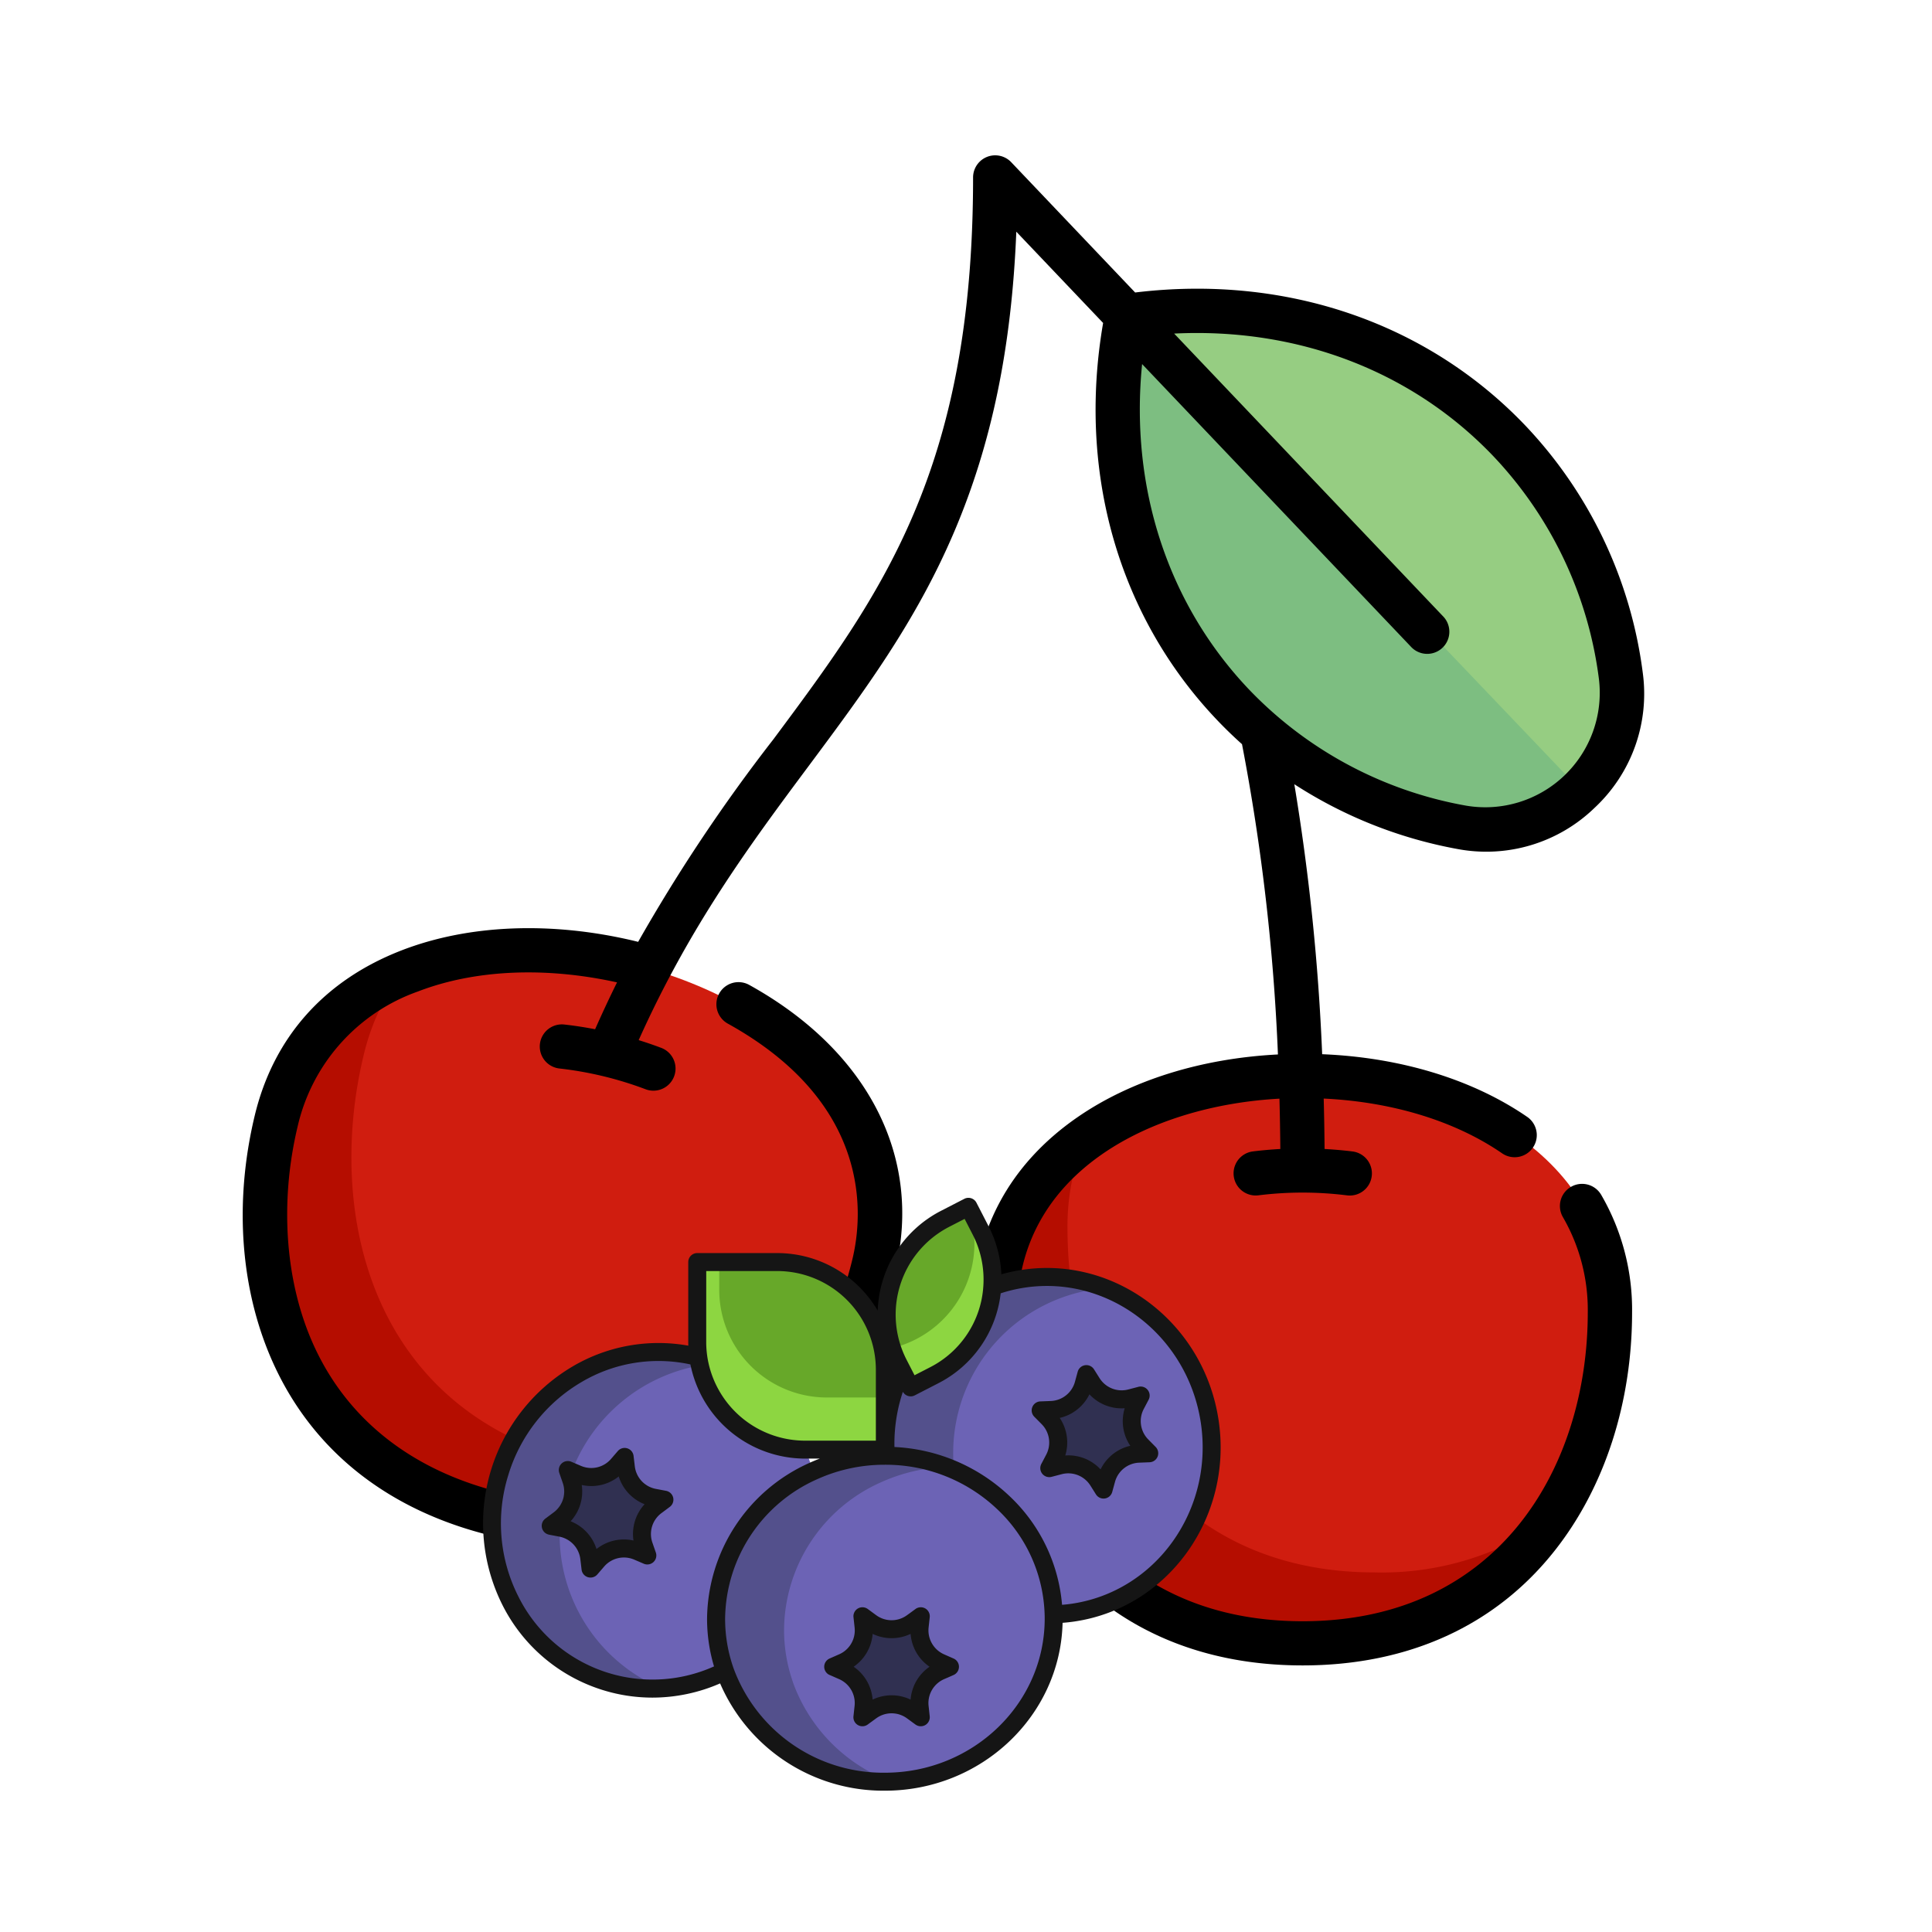
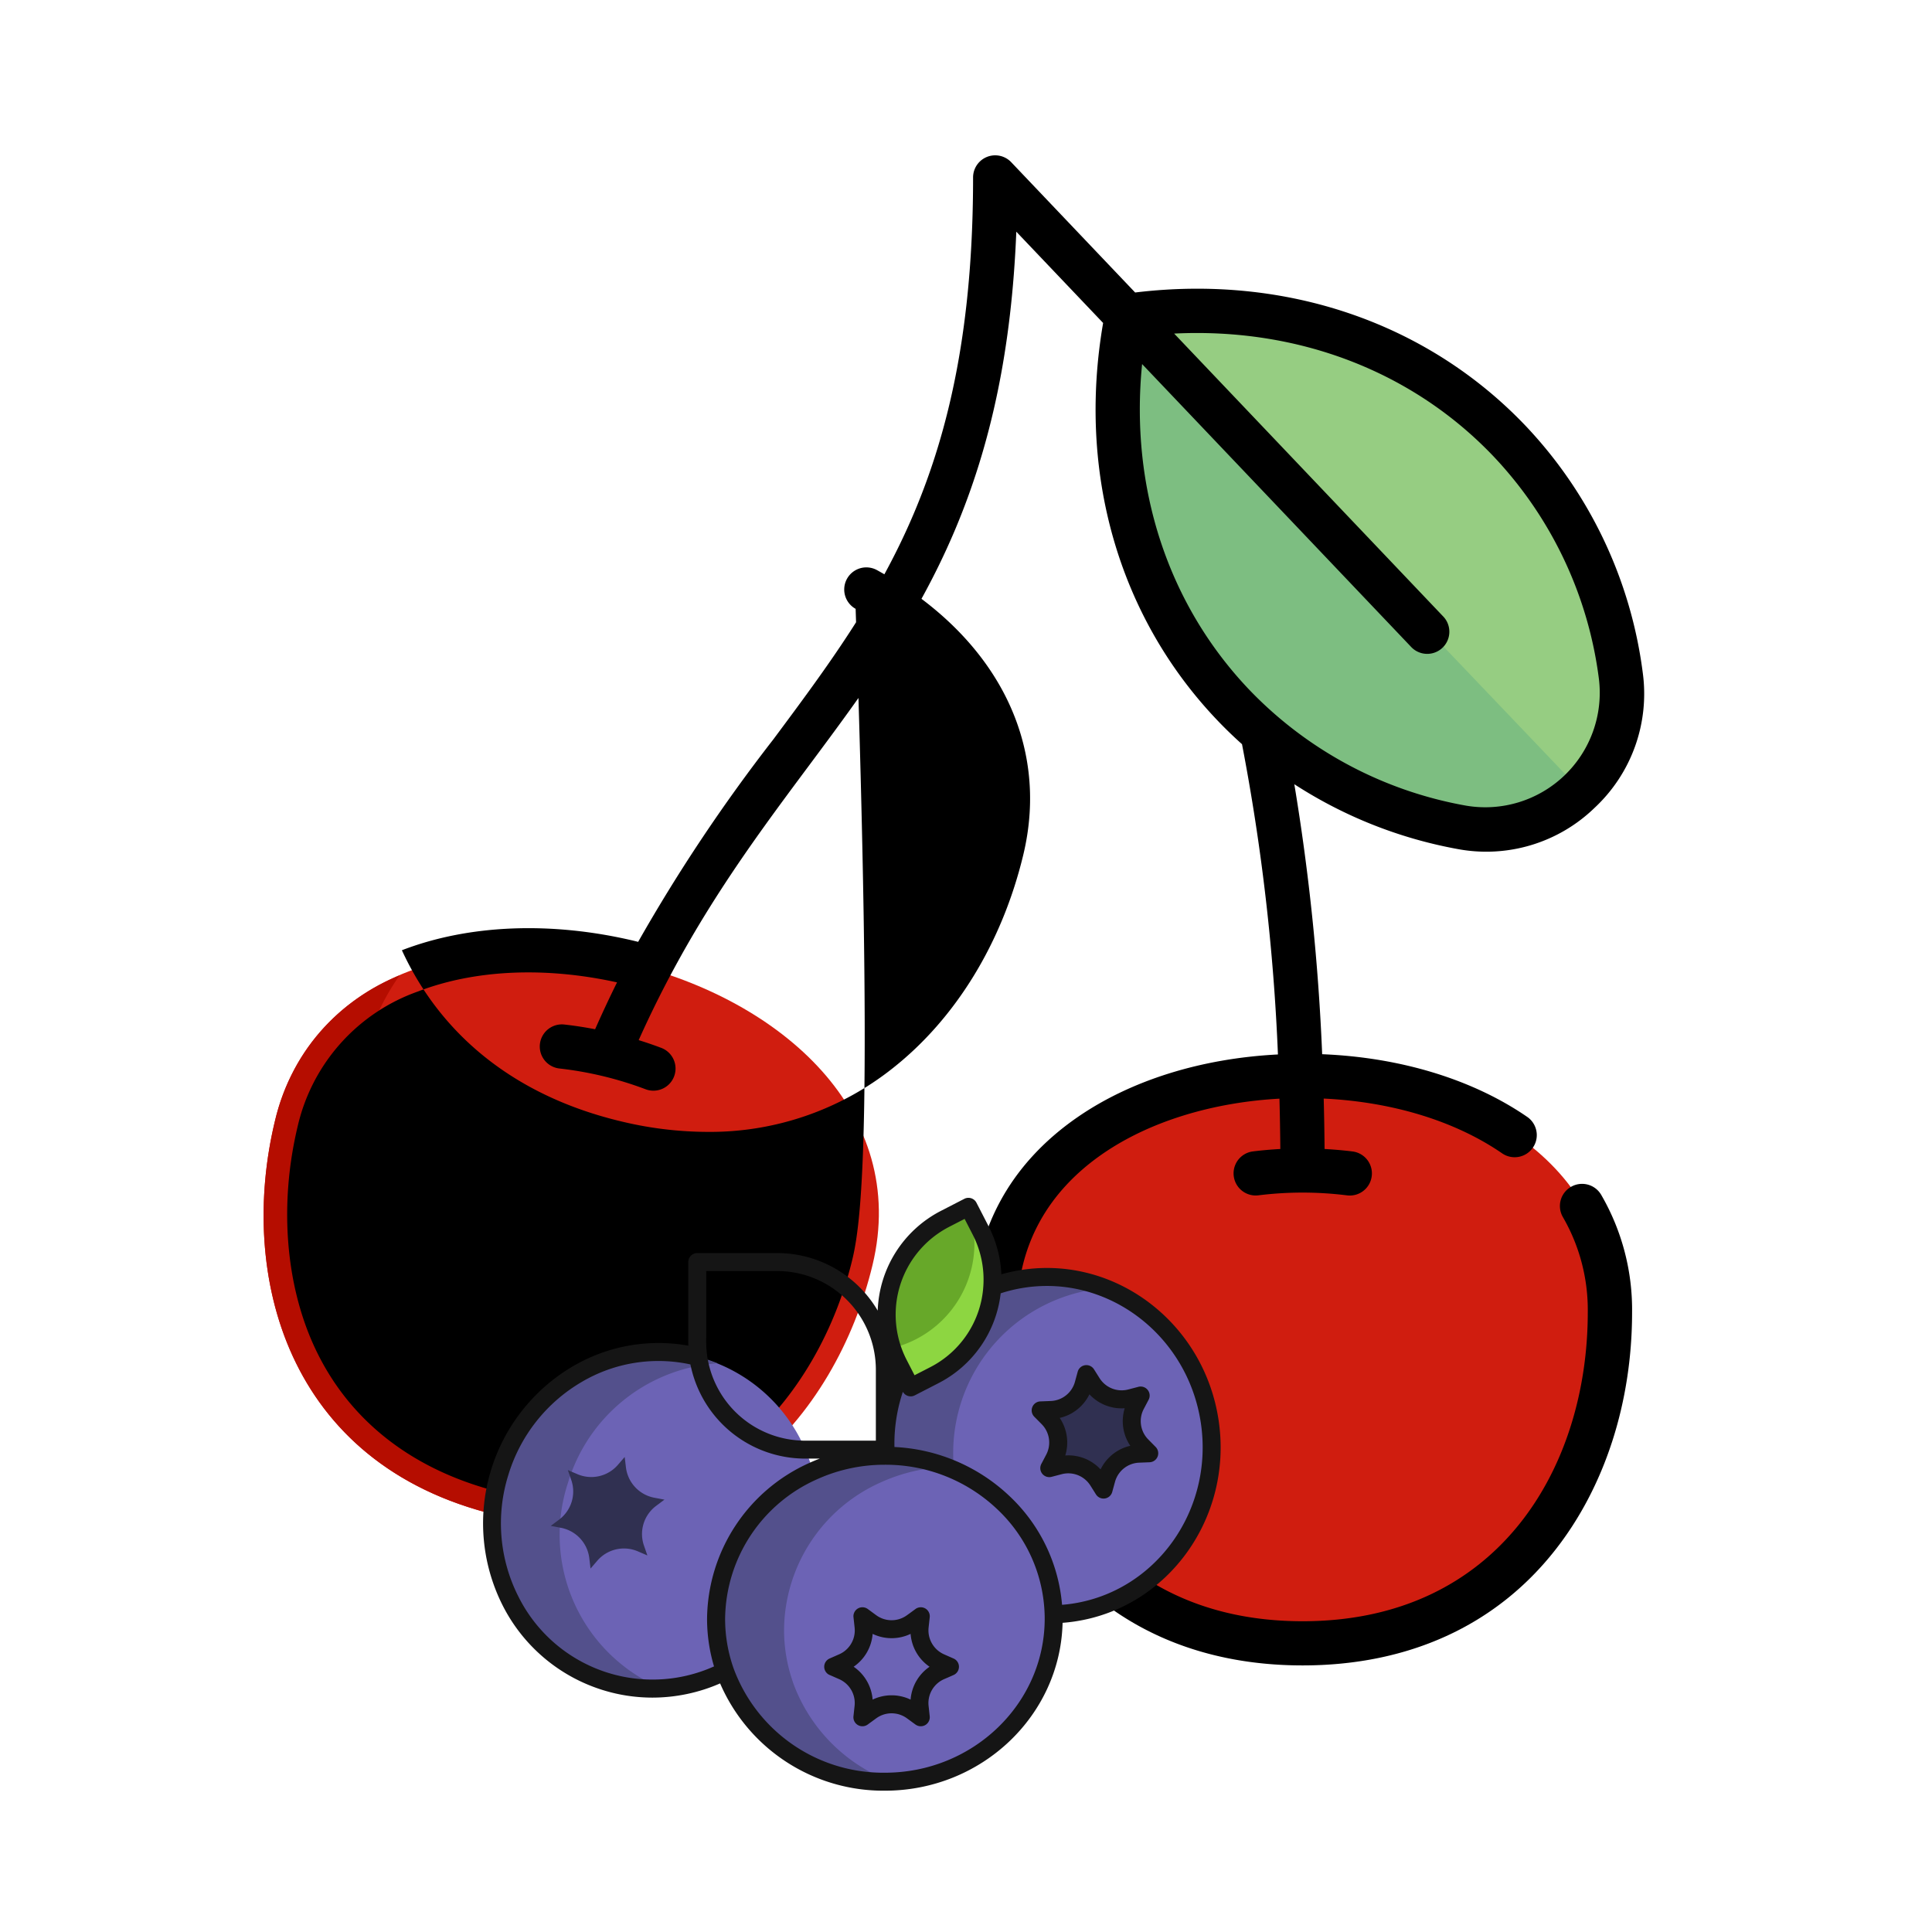
<svg xmlns="http://www.w3.org/2000/svg" width="199" height="199" viewBox="0 0 199 199">
  <defs>
    <clipPath id="clip-ICONA_02_ciliegie">
      <rect width="199" height="199" />
    </clipPath>
  </defs>
  <g id="ICONA_02_ciliegie" clip-path="url(#clip-ICONA_02_ciliegie)">
    <g id="Raggruppa_1991" data-name="Raggruppa 1991">
      <g id="_015-cherry" data-name="015-cherry" transform="translate(25 15.999)">
        <path id="Tracciato_1644" data-name="Tracciato 1644" d="M44.708,271.006c15.694,3.765,28.869,15.374,25.1,31.068S52.8,333.055,31.071,327.84,4.476,302.994,8.241,287.3,29.014,267.24,44.708,271.006Zm0,0" transform="translate(-4.932 -187.789)" fill="#d01d0f" />
        <path id="Tracciato_1645" data-name="Tracciato 1645" d="M39.88,328.225c-21.731-5.214-26.421-25.574-22.5-41.922a23.5,23.5,0,0,1,3.713-8.26A21.291,21.291,0,0,0,8.241,293.083c-3.765,15.694,1.1,35.326,22.83,40.541,11.906,2.856,21.246-.462,27.894-6.608A30.077,30.077,0,0,1,39.88,328.225Zm0,0" transform="translate(-4.932 -193.573)" fill="#b50d00" />
        <path id="Tracciato_1646" data-name="Tracciato 1646" d="M287.241,312.113c16.139,0,31.659,8.213,31.659,24.353s-9.312,34.095-31.659,34.095-31.659-17.955-31.659-34.095S271.1,312.113,287.241,312.113Zm0,0" transform="translate(-177.936 -217.293)" fill="#d01d0f" />
        <path id="Tracciato_1647" data-name="Tracciato 1647" d="M309,93.291a43.072,43.072,0,0,0,23.556,12.637,14.072,14.072,0,0,0,16.4-15.6A43.071,43.071,0,0,0,337.52,66.169c-10.237-10.762-24.919-15-39.442-12.919C295.268,67.651,298.768,82.528,309,93.291Zm0,0" transform="translate(-206.872 -36.714)" fill="#7dbe81" />
        <path id="Tracciato_1648" data-name="Tracciato 1648" d="M346.888,102.2a13.868,13.868,0,0,0,4.2-11.868,43.069,43.069,0,0,0-11.442-24.161c-10.235-10.762-24.918-15-39.441-12.919,0,.008,0,.017,0,.025Zm0,0" transform="translate(-209.001 -36.714)" fill="#96cd82" />
-         <path id="Tracciato_1649" data-name="Tracciato 1649" d="M294.547,378.675c-22.347,0-31.659-18.7-31.659-35.515a23.473,23.473,0,0,1,1.684-8.9,21.287,21.287,0,0,0-8.989,17.624c0,16.141,9.311,34.095,31.659,34.095,12.245,0,20.552-5.4,25.582-12.933A30.08,30.08,0,0,1,294.547,378.675Zm0,0" transform="translate(-177.936 -232.712)" fill="#b50d00" />
-         <path id="Tracciato_1650" data-name="Tracciato 1650" d="M136.8,106.258a2.277,2.277,0,0,0-.812,3.118,19.093,19.093,0,0,1,2.556,9.8c0,15.837-9.084,31.816-29.38,31.816S79.786,135.01,79.786,119.173c0-14.318,13.574-21.274,27-22.008q.069,2.572.091,5.185c-.965.053-1.923.136-2.867.255a2.279,2.279,0,0,0,.573,4.521,36.913,36.913,0,0,1,9.167,0,2.384,2.384,0,0,0,.29.018,2.279,2.279,0,0,0,.284-4.539c-.952-.12-1.918-.2-2.89-.256q-.021-2.615-.09-5.193c7.086.338,13.559,2.315,18.411,5.664a2.279,2.279,0,0,0,2.588-3.751c-5.631-3.887-13.082-6.156-21.157-6.482a226.371,226.371,0,0,0-2.868-27.81,46.126,46.126,0,0,0,16.817,6.676A16.026,16.026,0,0,0,139.255,67.2a16.053,16.053,0,0,0,4.955-13.889,45.368,45.368,0,0,0-12.049-25.428C122.02,17.223,107.41,12.247,91.922,14.129L79.158.709a2.278,2.278,0,0,0-3.929,1.57c0,30.229-9.532,43.039-20.568,57.872a173.769,173.769,0,0,0-13.93,20.863l-.275-.069c-8.6-2.066-17.148-1.735-24.06.934C8.415,84.959,3.173,90.849,1.237,98.913-.936,107.958-.229,117.079,3.229,124.6c4.129,8.974,11.912,15.063,22.51,17.609a38.257,38.257,0,0,0,8.937,1.1,30.258,30.258,0,0,0,19.116-6.564c6.495-5.127,11.269-12.932,13.442-21.977,2.785-11.594-2.846-22.555-15.062-29.319a2.278,2.278,0,0,0-2.207,3.986C64.835,97.668,63.9,109.148,62.8,113.7c-1.907,7.939-6.221,15.033-11.835,19.465-6.617,5.223-14.973,6.817-24.164,4.609S10.892,130.352,7.37,122.693c-2.989-6.5-3.61-14.778-1.7-22.716a19.307,19.307,0,0,1,12.37-13.848c5.839-2.254,13.094-2.579,20.516-.941q-1.148,2.318-2.257,4.826c-1.068-.205-2.14-.371-3.205-.489a2.279,2.279,0,0,0-.5,4.53A36.757,36.757,0,0,1,41.506,96.2a2.279,2.279,0,0,0,1.613-4.263q-1.146-.433-2.334-.8C46.1,79.291,52.3,70.952,58.317,62.871c5.656-7.6,11-14.781,14.965-24.09,3.852-9.044,5.918-18.976,6.4-30.914l8.942,9.4C85.965,32.644,90.2,47.485,100.343,58.146q1.246,1.31,2.587,2.509a215.575,215.575,0,0,1,3.7,31.958c-7.874.4-15.126,2.652-20.636,6.456-7.04,4.86-10.761,11.811-10.761,20.1,0,9.3,2.818,18.006,7.938,24.509,6.108,7.761,15.1,11.864,26,11.864s19.891-4.1,26-11.864c5.118-6.5,7.937-15.207,7.937-24.509a23.581,23.581,0,0,0-3.183-12.1A2.278,2.278,0,0,0,136.8,106.258ZM92.639,21.5l27.773,29.2a2.279,2.279,0,0,0,3.3-3.14l-27.773-29.2c12.734-.63,24.54,3.863,32.916,12.669a40.828,40.828,0,0,1,10.835,22.894,11.793,11.793,0,0,1-13.726,13.054,40.83,40.83,0,0,1-22.322-11.967C95.268,46.2,91.372,34.182,92.639,21.5Zm0,0" transform="translate(0 0)" />
+         <path id="Tracciato_1650" data-name="Tracciato 1650" d="M136.8,106.258a2.277,2.277,0,0,0-.812,3.118,19.093,19.093,0,0,1,2.556,9.8c0,15.837-9.084,31.816-29.38,31.816S79.786,135.01,79.786,119.173c0-14.318,13.574-21.274,27-22.008q.069,2.572.091,5.185c-.965.053-1.923.136-2.867.255a2.279,2.279,0,0,0,.573,4.521,36.913,36.913,0,0,1,9.167,0,2.384,2.384,0,0,0,.29.018,2.279,2.279,0,0,0,.284-4.539c-.952-.12-1.918-.2-2.89-.256q-.021-2.615-.09-5.193c7.086.338,13.559,2.315,18.411,5.664a2.279,2.279,0,0,0,2.588-3.751c-5.631-3.887-13.082-6.156-21.157-6.482a226.371,226.371,0,0,0-2.868-27.81,46.126,46.126,0,0,0,16.817,6.676A16.026,16.026,0,0,0,139.255,67.2a16.053,16.053,0,0,0,4.955-13.889,45.368,45.368,0,0,0-12.049-25.428C122.02,17.223,107.41,12.247,91.922,14.129L79.158.709a2.278,2.278,0,0,0-3.929,1.57c0,30.229-9.532,43.039-20.568,57.872a173.769,173.769,0,0,0-13.93,20.863l-.275-.069c-8.6-2.066-17.148-1.735-24.06.934c4.129,8.974,11.912,15.063,22.51,17.609a38.257,38.257,0,0,0,8.937,1.1,30.258,30.258,0,0,0,19.116-6.564c6.495-5.127,11.269-12.932,13.442-21.977,2.785-11.594-2.846-22.555-15.062-29.319a2.278,2.278,0,0,0-2.207,3.986C64.835,97.668,63.9,109.148,62.8,113.7c-1.907,7.939-6.221,15.033-11.835,19.465-6.617,5.223-14.973,6.817-24.164,4.609S10.892,130.352,7.37,122.693c-2.989-6.5-3.61-14.778-1.7-22.716a19.307,19.307,0,0,1,12.37-13.848c5.839-2.254,13.094-2.579,20.516-.941q-1.148,2.318-2.257,4.826c-1.068-.205-2.14-.371-3.205-.489a2.279,2.279,0,0,0-.5,4.53A36.757,36.757,0,0,1,41.506,96.2a2.279,2.279,0,0,0,1.613-4.263q-1.146-.433-2.334-.8C46.1,79.291,52.3,70.952,58.317,62.871c5.656-7.6,11-14.781,14.965-24.09,3.852-9.044,5.918-18.976,6.4-30.914l8.942,9.4C85.965,32.644,90.2,47.485,100.343,58.146q1.246,1.31,2.587,2.509a215.575,215.575,0,0,1,3.7,31.958c-7.874.4-15.126,2.652-20.636,6.456-7.04,4.86-10.761,11.811-10.761,20.1,0,9.3,2.818,18.006,7.938,24.509,6.108,7.761,15.1,11.864,26,11.864s19.891-4.1,26-11.864c5.118-6.5,7.937-15.207,7.937-24.509a23.581,23.581,0,0,0-3.183-12.1A2.278,2.278,0,0,0,136.8,106.258ZM92.639,21.5l27.773,29.2a2.279,2.279,0,0,0,3.3-3.14l-27.773-29.2c12.734-.63,24.54,3.863,32.916,12.669a40.828,40.828,0,0,1,10.835,22.894,11.793,11.793,0,0,1-13.726,13.054,40.83,40.83,0,0,1-22.322-11.967C95.268,46.2,91.372,34.182,92.639,21.5Zm0,0" transform="translate(0 0)" />
      </g>
      <g id="blueberry" transform="translate(39.699 65.101)">
        <path id="Tracciato_1756" data-name="Tracciato 1756" d="M311.793,125.969c1.412,9.5-4.877,18.3-14.049,19.666a16.6,16.6,0,0,1-1.711.164l-.324.012c-.247-9.03-7.882-16.284-17.283-16.33v-.009a17.035,17.035,0,0,1,14.2-18.229C301.8,109.878,310.38,116.471,311.793,125.969Z" transform="translate(-226.888 -44.636)" fill="#6c63b5" />
        <path id="Tracciato_1757" data-name="Tracciato 1757" d="M292.63,111.244a17.035,17.035,0,0,0-14.2,18.229v.009l7,1.145v-.009a17.035,17.035,0,0,1,14.2-18.229c.49-.073.979-.122,1.465-.15A16.269,16.269,0,0,0,292.63,111.244Z" transform="translate(-226.889 -44.638)" fill="#53508c" />
        <path id="Tracciato_1758" data-name="Tracciato 1758" d="M49,173.213l.073.161a16.76,16.76,0,0,0-9.99,15.2,16.278,16.278,0,0,0,.92,5.407h0a16.41,16.41,0,0,1-12.247,1.079c-8.866-2.713-13.774-12.356-10.963-21.537s12.276-14.424,21.142-11.709A16.621,16.621,0,0,1,49,173.213Z" transform="translate(-5.025 -86.939)" fill="#6c63b5" />
        <path id="Tracciato_1759" data-name="Tracciato 1759" d="M200.231,246.641c.006.151.008.3.008.456,0,9.272-7.784,16.789-17.385,16.789A17.355,17.355,0,0,1,166.388,252.5a16.278,16.278,0,0,1-.92-5.407,16.761,16.761,0,0,1,9.99-15.2,17.822,17.822,0,0,1,7.4-1.591c.031,0,.063,0,.094,0C192.349,230.358,199.984,237.611,200.231,246.641Z" transform="translate(-131.41 -145.466)" fill="#6c63b5" />
        <path id="Tracciato_1760" data-name="Tracciato 1760" d="M23.8,174.664a17.365,17.365,0,0,1,15.431-12.4c-.421-.168-.851-.322-1.292-.457-8.866-2.715-18.331,2.528-21.142,11.709s2.1,18.824,10.963,21.537a16.239,16.239,0,0,0,5.708.688A17.154,17.154,0,0,1,23.8,174.664Z" transform="translate(-5.026 -86.939)" fill="#53508c" />
        <path id="Tracciato_1761" data-name="Tracciato 1761" d="M173.394,253.648a16.277,16.277,0,0,1-.92-5.407,16.761,16.761,0,0,1,9.99-15.2,17.785,17.785,0,0,1,6.749-1.578,17.877,17.877,0,0,0-6.261-1.156c-.031,0-.063,0-.094,0a17.821,17.821,0,0,0-7.4,1.591,16.76,16.76,0,0,0-9.991,15.2,16.282,16.282,0,0,0,.92,5.407,17.355,17.355,0,0,0,16.466,11.382c.219,0,.436-.005.653-.013a17.106,17.106,0,0,1-10.117-10.224Z" transform="translate(-131.413 -145.466)" fill="#53508c" />
        <path id="Tracciato_1762" data-name="Tracciato 1762" d="M66.913,235.508l-.86.642a3.623,3.623,0,0,0-1.252,4.093l.352,1.013-.985-.423a3.624,3.624,0,0,0-4.171.961l-.7.812-.127-1.066a3.622,3.622,0,0,0-2.917-3.13l-1.053-.2.859-.642a3.623,3.623,0,0,0,1.252-4.093l-.352-1.013.987.423a3.619,3.619,0,0,0,4.17-.961l.7-.812.127,1.066a3.625,3.625,0,0,0,2.919,3.132Z" transform="translate(-38.17 -146.143)" fill="#303051" />
        <path id="Tracciato_1763" data-name="Tracciato 1763" d="M392.417,183.26l.754.764-1.072.042a3.623,3.623,0,0,0-3.351,2.662l-.284,1.035-.571-.908a3.626,3.626,0,0,0-3.981-1.572l-1.038.272.5-.95a3.624,3.624,0,0,0-.629-4.233l-.755-.763,1.072-.042a3.625,3.625,0,0,0,3.353-2.662l.283-1.035.573.908a3.625,3.625,0,0,0,3.981,1.571l1.038-.272-.5.95A3.622,3.622,0,0,0,392.417,183.26Z" transform="translate(-314.492 -99.434)" fill="#303051" />
-         <path id="Tracciato_1764" data-name="Tracciato 1764" d="M255.681,342.526l-.982.434a3.622,3.622,0,0,0-2.14,3.706l.116,1.066-.865-.633a3.624,3.624,0,0,0-4.281,0l-.865.633.116-1.066a3.622,3.622,0,0,0-2.14-3.706l-.981-.434.981-.432a3.622,3.622,0,0,0,2.14-3.706l-.116-1.067.865.635a3.624,3.624,0,0,0,4.281,0l.865-.635-.116,1.067a3.622,3.622,0,0,0,2.14,3.706Z" transform="translate(-197.525 -235.95)" fill="#303051" />
        <path id="Tracciato_1765" data-name="Tracciato 1765" d="M0,0H2.722A11.084,11.084,0,0,1,13.807,11.084v2.722H11.085A11.084,11.084,0,0,1,0,2.722V0H0Z" transform="translate(60.053 59.204) rotate(62.743)" fill="#67a829" />
        <path id="Tracciato_1766" data-name="Tracciato 1766" d="M291.908,68.91l-1.039-2.016.26,1.571a11.083,11.083,0,0,1-8.344,12.581,11.133,11.133,0,0,0,.679,1.622l1.247,2.42,2.42-1.247A11.085,11.085,0,0,0,291.908,68.91Z" transform="translate(-230.609 -7.287)" fill="#8dd641" />
-         <path id="Tracciato_1767" data-name="Tracciato 1767" d="M152.916,101.119h8.24A11.084,11.084,0,0,1,172.24,112.2v8.24H164a11.084,11.084,0,0,1-11.084-11.084Z" transform="translate(-120.797 -36.227)" fill="#67a829" />
-         <path id="Tracciato_1768" data-name="Tracciato 1768" d="M166.267,115.07a11.084,11.084,0,0,1-11.084-11.084v-2.866h-2.267v8.24A11.084,11.084,0,0,0,164,120.443h8.24V115.07Z" transform="translate(-120.797 -36.227)" fill="#8dd641" />
        <g id="Raggruppa_1819" data-name="Raggruppa 1819" transform="translate(10.057 58.276)">
-           <path id="Tracciato_1769" data-name="Tracciato 1769" d="M49.949,234.043l1.054.2a2.685,2.685,0,0,1,2.171,2.33l.127,1.066a.927.927,0,0,0,1.622.5l.7-.812a2.689,2.689,0,0,1,3.1-.715l.985.423a.927.927,0,0,0,1.241-1.156l-.352-1.013a2.687,2.687,0,0,1,.932-3.046l.86-.642a.927.927,0,0,0-.381-1.652l-1.053-.2a2.688,2.688,0,0,1-2.172-2.332l-.127-1.066a.927.927,0,0,0-1.622-.5l-.7.812a2.683,2.683,0,0,1-3.1.714l-.987-.423a.927.927,0,0,0-1.24,1.156l.352,1.013a2.686,2.686,0,0,1-.932,3.046l-.859.642a.927.927,0,0,0,.38,1.652Zm3.367-5.12a4.52,4.52,0,0,0,3.811-.878,4.527,4.527,0,0,0,2.665,2.86,4.525,4.525,0,0,0-1.144,3.739,4.527,4.527,0,0,0-3.81.878,4.524,4.524,0,0,0-2.666-2.86,4.525,4.525,0,0,0,1.144-3.739Z" transform="translate(-43.153 -199.344)" fill="#151515" />
          <path id="Tracciato_1770" data-name="Tracciato 1770" d="M238.2,338.3l.684.3.3.132a2.684,2.684,0,0,1,1.6,2.322,2.717,2.717,0,0,1-.013.436l-.116,1.067a.927.927,0,0,0,1.469.848l.866-.633a2.686,2.686,0,0,1,3.185,0l.866.633a.927.927,0,0,0,1.469-.848l-.116-1.067a2.69,2.69,0,0,1,1.593-2.758l.463-.2.518-.228a.923.923,0,0,0,.229-.144.943.943,0,0,0,.074-.073l.02-.02a.927.927,0,0,0-.322-1.46l-.982-.432a2.7,2.7,0,0,1-1.592-2.758l.116-1.066a.927.927,0,0,0-.164-.633l0,0a.893.893,0,0,0-.08-.1.917.917,0,0,0-.212-.168.927.927,0,0,0-1.011.056l-.568.417-.3.216a2.686,2.686,0,0,1-3.185,0l-.428-.314-.436-.32a.927.927,0,0,0-1.374.328s0,.01-.006.014a.9.9,0,0,0-.089.5l.116,1.067a2.739,2.739,0,0,1,.013.426,2.684,2.684,0,0,1-1.606,2.332l-.981.432a.927.927,0,0,0,0,1.7Zm4.43-4.233a4.525,4.525,0,0,0,3.91,0q.01.125.026.249v.005c.008.059.019.117.029.176,0,.025.008.051.012.076s.017.079.026.119.018.086.028.129.022.078.033.117.023.084.036.126a4.523,4.523,0,0,0,1.764,2.389c-.081.055-.159.114-.236.174a4.522,4.522,0,0,0-.995,1.083c-.031.047-.06.1-.089.144-.014.023-.029.045-.042.069a4.527,4.527,0,0,0-.579,1.782c0,.044-.011.088-.014.133a4.524,4.524,0,0,0-3.91,0,4.526,4.526,0,0,0-1.955-3.386,4.525,4.525,0,0,0,1.956-3.385Z" transform="translate(-202.503 -289.152)" fill="#151515" />
          <path id="Tracciato_1771" data-name="Tracciato 1771" d="M22.459,109a17.2,17.2,0,0,0,5.042.757,17.457,17.457,0,0,0,6.973-1.463,18.319,18.319,0,0,0,16.97,11.05c9.951,0,18.073-7.719,18.306-17.292.417-.031.833-.077,1.243-.138C80.654,100.48,87.307,91.185,85.822,81.2S75.267,64.253,65.607,65.69a17.167,17.167,0,0,0-2.162.464A12,12,0,0,0,62.123,61.2l-1.246-2.42a.927.927,0,0,0-1.248-.4l-2.422,1.247a12.021,12.021,0,0,0-6.5,10.269,12.015,12.015,0,0,0-10.35-5.928H32.12a.927.927,0,0,0-.927.927v8.239c0,.124,0,.248.006.372a17.406,17.406,0,0,0-11.89,2.124,18.758,18.758,0,0,0-7.266,24.566A17.31,17.31,0,0,0,22.459,109Zm35.6-47.73,1.6-.822.823,1.6a10.125,10.125,0,0,1,1.105,5.324h0A10.087,10.087,0,0,1,56.1,75.73l-1.6.822-.822-1.6A10.172,10.172,0,0,1,58.055,61.273ZM53.3,78.257a.922.922,0,0,0,1.227.367l2.42-1.246a11.915,11.915,0,0,0,6.426-9.263,15.243,15.243,0,0,1,2.507-.592c8.649-1.286,16.775,4.97,18.111,13.947S79.372,98.8,70.721,100.082c-.339.05-.682.088-1.026.116a17.368,17.368,0,0,0-5.445-11.23,18.5,18.5,0,0,0-11.82-5.025,16.83,16.83,0,0,1,.869-5.687ZM51.445,85.77h.09a16.685,16.685,0,0,1,11.44,4.541A15.5,15.5,0,0,1,67.9,101.2v.013c.006.139.007.278.007.417,0,8.746-7.383,15.862-16.458,15.862a16.419,16.419,0,0,1-15.592-10.762,15.35,15.35,0,0,1-.868-5.1,15.9,15.9,0,0,1,9.447-14.353,16.816,16.816,0,0,1,7.012-1.506Zm-18.4-19.951h7.312A10.169,10.169,0,0,1,50.516,75.976V83.29H43.2a10.193,10.193,0,0,1-10.058-8.74.017.017,0,0,0,0-.007,10.238,10.238,0,0,1-.1-1.412ZM12.653,86.851a16.707,16.707,0,0,1,7.586-9.62,15.544,15.544,0,0,1,11.178-1.793,12.059,12.059,0,0,0,11.786,9.7h1.535c-.362.138-.72.286-1.074.448a17.761,17.761,0,0,0-10.534,16.04,17.2,17.2,0,0,0,.716,4.916A15.442,15.442,0,0,1,13.7,99.353,16.666,16.666,0,0,1,12.653,86.851Z" transform="translate(-10.057 -58.276)" fill="#151515" />
          <path id="Tracciato_1772" data-name="Tracciato 1772" d="M377.014,175.951a2.687,2.687,0,0,1,.467,3.151l-.5.95a.927.927,0,0,0,1.055,1.327l1.037-.272a2.689,2.689,0,0,1,2.963,1.169l.571.908a.926.926,0,0,0,.784.433.912.912,0,0,0,.136-.01.927.927,0,0,0,.758-.671l.284-1.035a2.687,2.687,0,0,1,2.493-1.982l1.072-.042a.927.927,0,0,0,.624-1.576l-.755-.766a2.685,2.685,0,0,1-.469-3.15l.5-.95a.927.927,0,0,0-1.055-1.328l-1.038.272a2.687,2.687,0,0,1-2.963-1.169l-.573-.908a.927.927,0,0,0-1.677.25l-.282,1.033a2.689,2.689,0,0,1-2.495,1.982l-1.072.042a.927.927,0,0,0-.623,1.578Zm4.921-3.073a4.525,4.525,0,0,0,3.636,1.435,4.523,4.523,0,0,0,.576,3.868,4.525,4.525,0,0,0-3.061,2.432,4.528,4.528,0,0,0-3.319-1.447q-.159,0-.318.011a4.525,4.525,0,0,0-.574-3.867,4.528,4.528,0,0,0,3.061-2.433Z" transform="translate(-319.479 -152.638)" fill="#151515" />
        </g>
      </g>
    </g>
  </g>
</svg>